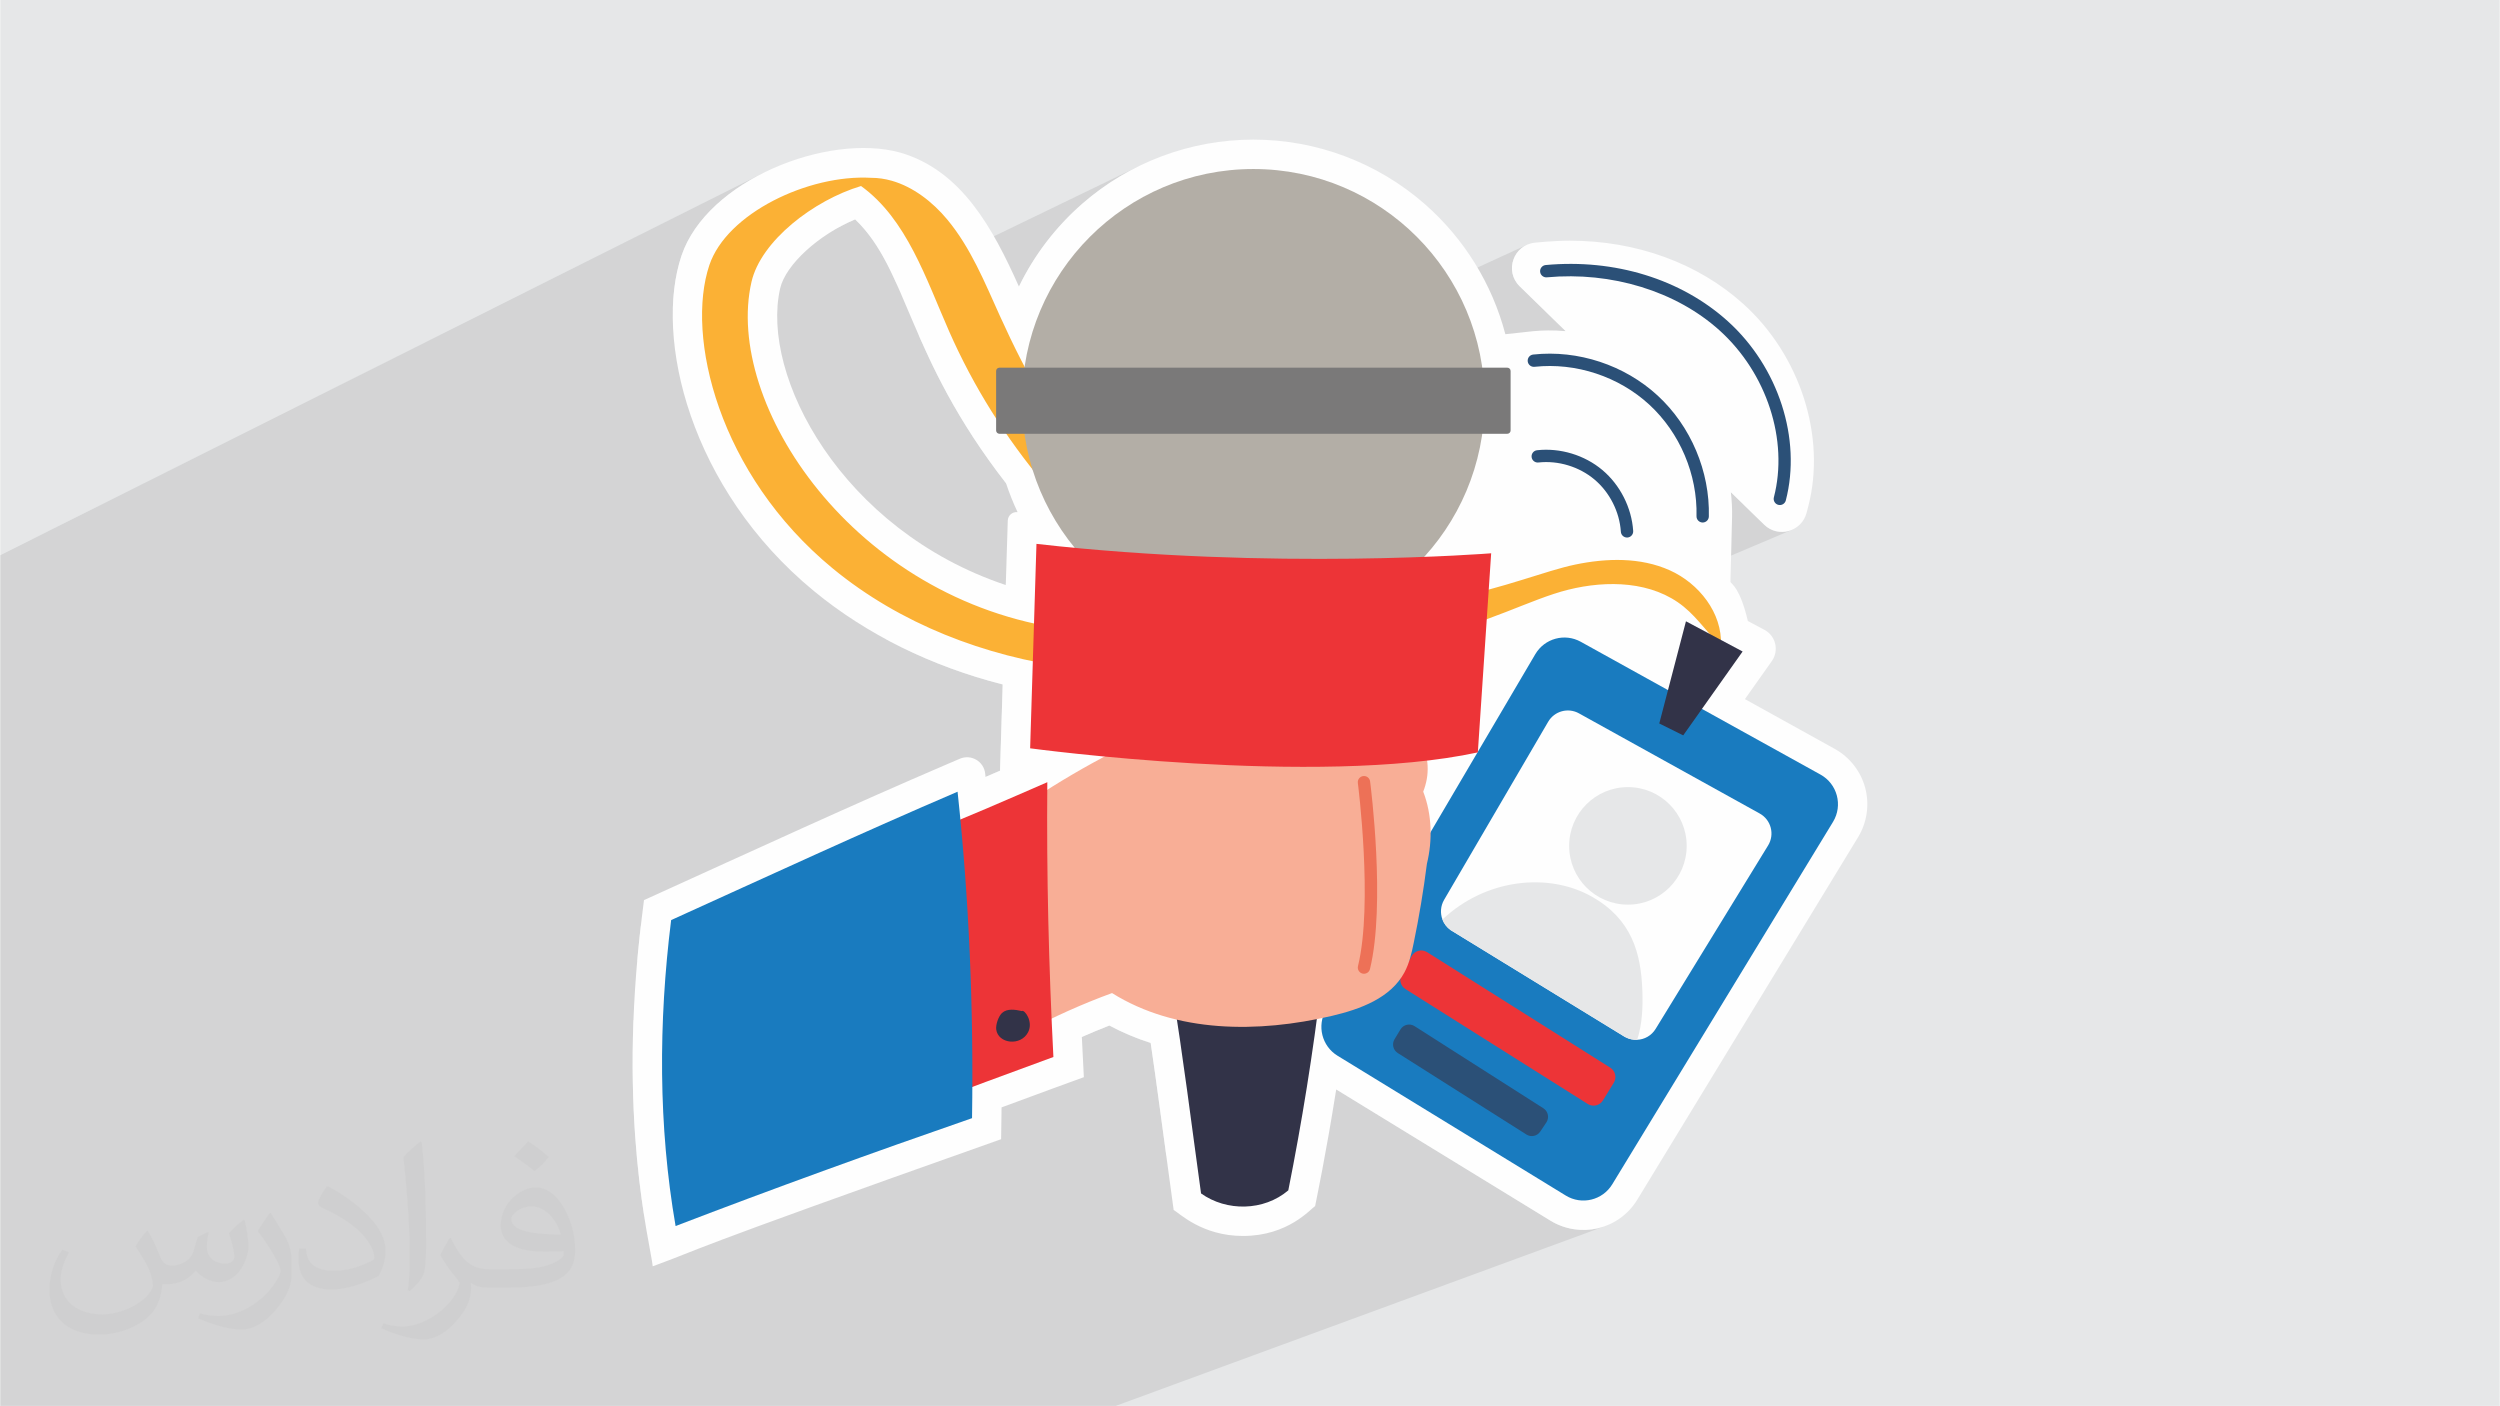
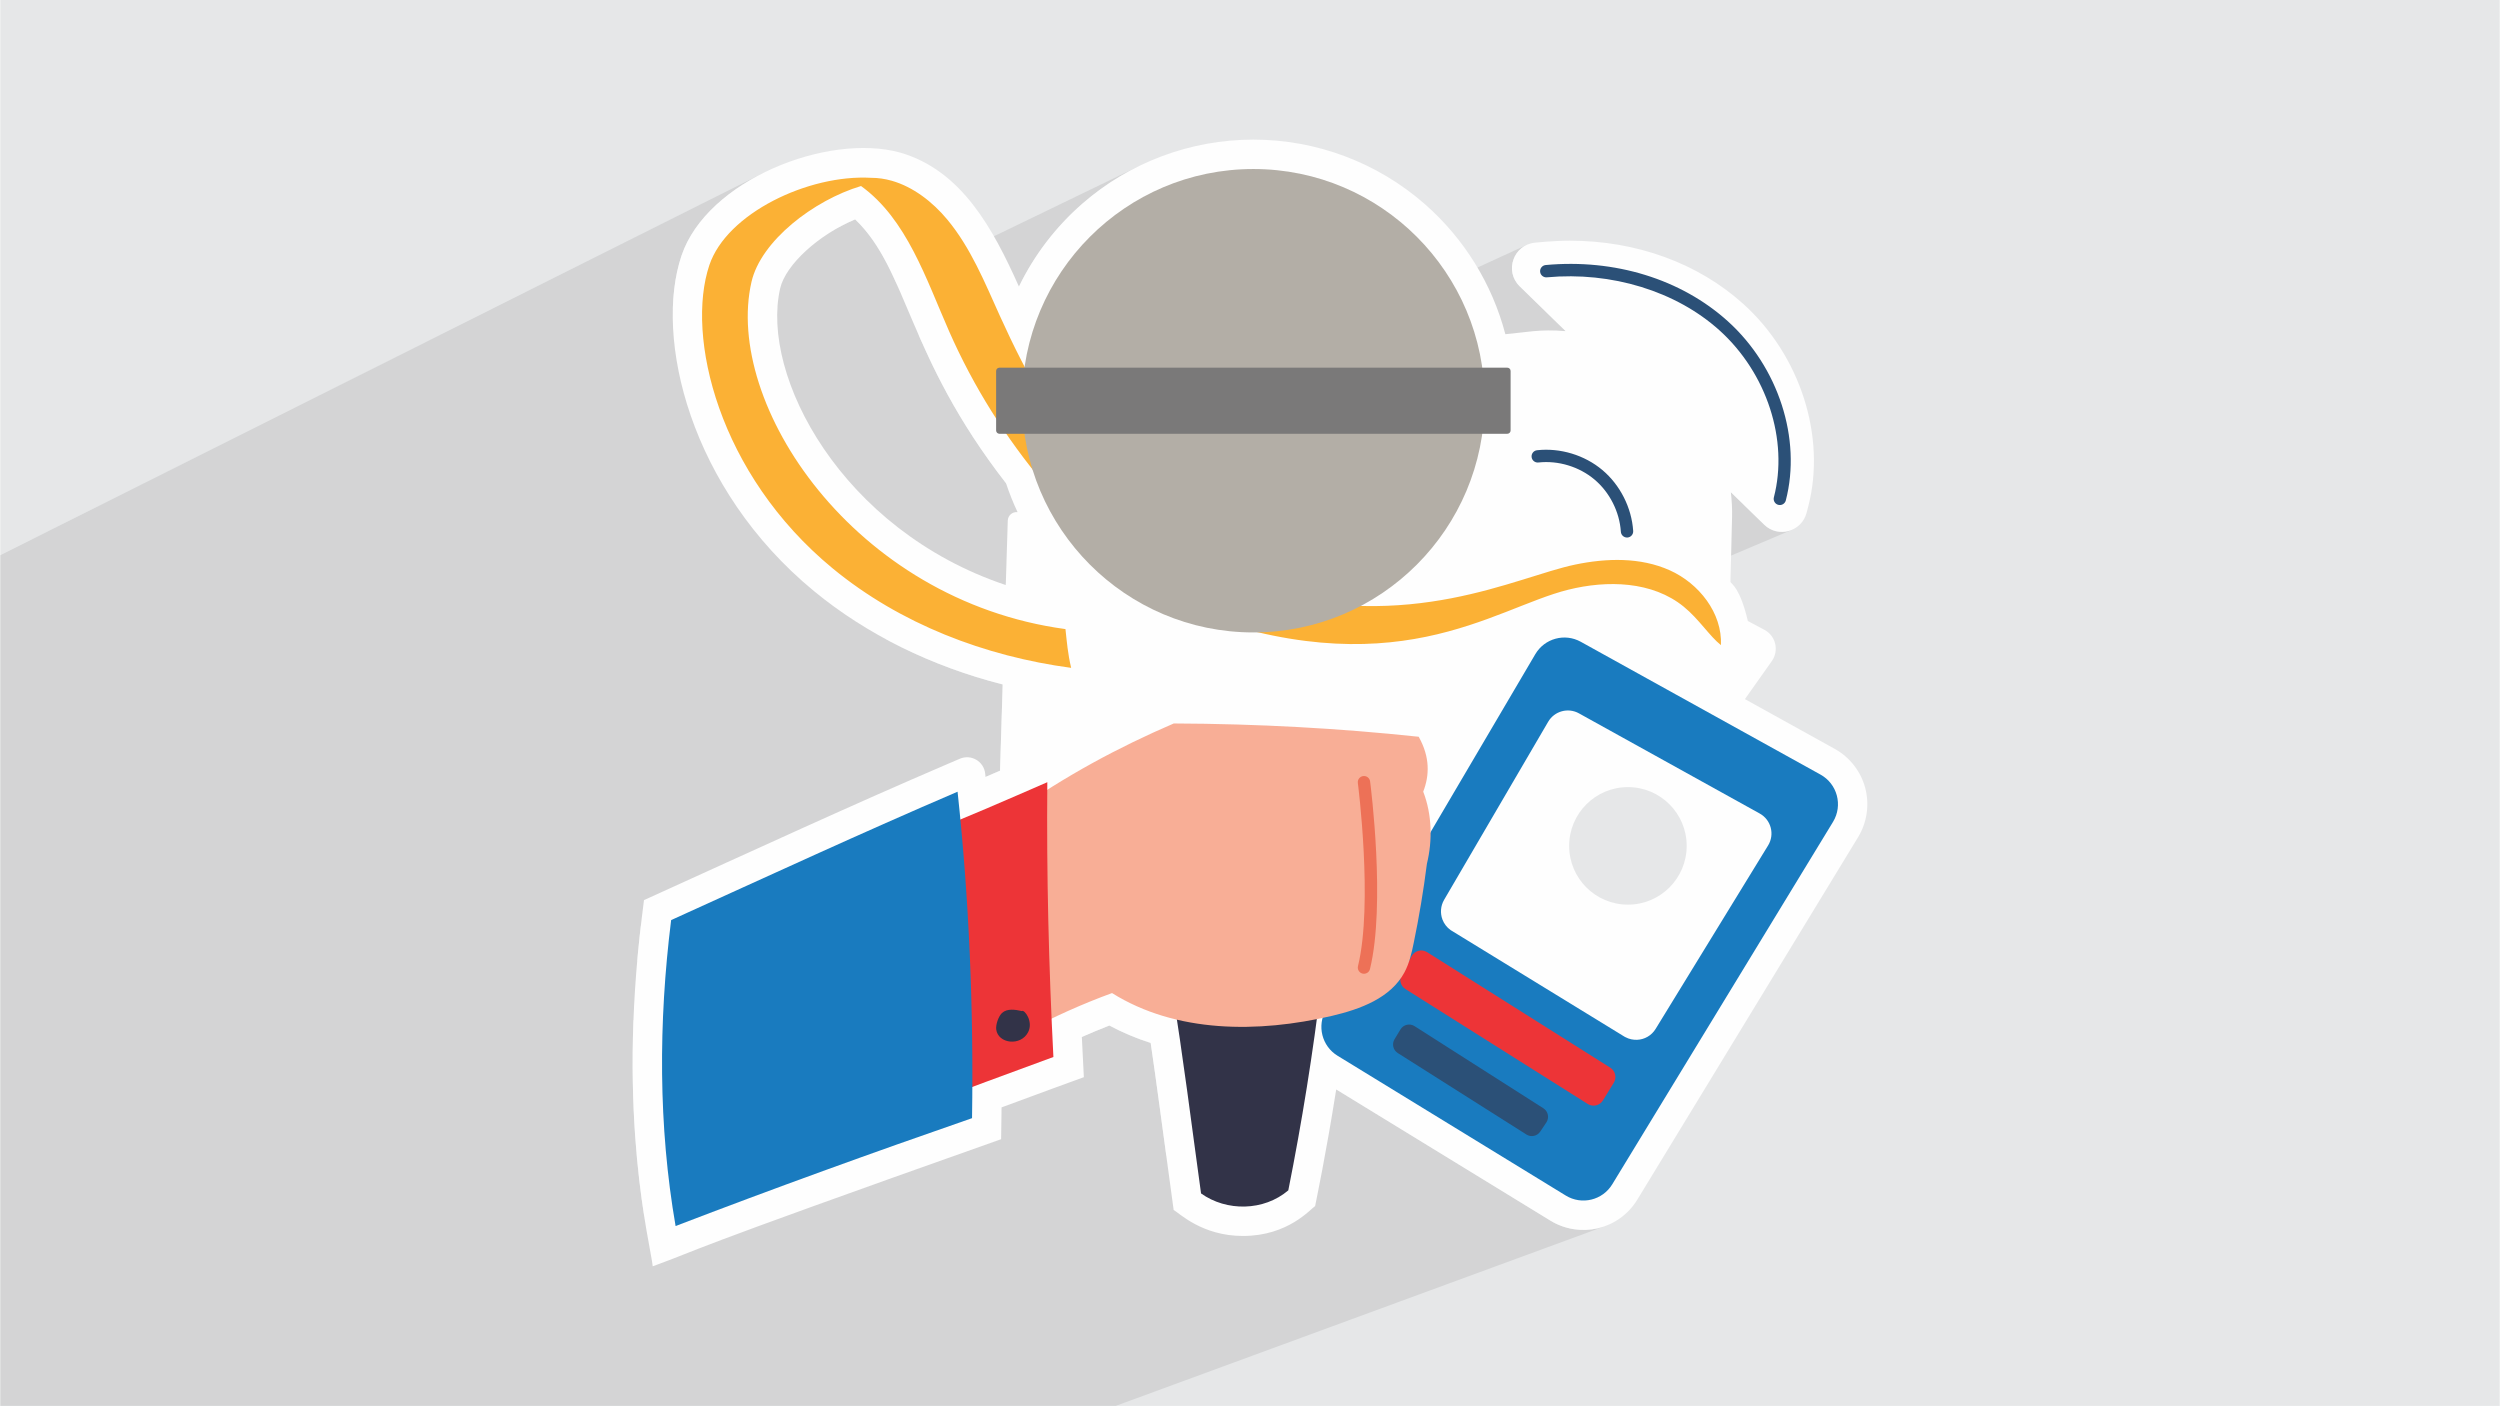
<svg xmlns="http://www.w3.org/2000/svg" xml:space="preserve" width="3.704in" height="2.083in" version="1.1" style="shape-rendering:geometricPrecision; text-rendering:geometricPrecision; image-rendering:optimizeQuality; fill-rule:evenodd; clip-rule:evenodd" viewBox="0 0 3703.75 2083.33">
  <defs>
    <style type="text/css">
   
    .fil0 {fill:#E6E7E8}
    .fil3 {fill:#FEFEFE;fill-rule:nonzero}
    .fil4 {fill:#FBB135;fill-rule:nonzero}
    .fil10 {fill:#F8AE96;fill-rule:nonzero}
    .fil6 {fill:#ED3437;fill-rule:nonzero}
    .fil13 {fill:#ED7157;fill-rule:nonzero}
    .fil11 {fill:#B3AEA6;fill-rule:nonzero}
    .fil12 {fill:#7A7979;fill-rule:nonzero}
    .fil5 {fill:#197BBF;fill-rule:nonzero}
    .fil9 {fill:#323348;fill-rule:nonzero}
    .fil7 {fill:#2B5077;fill-rule:nonzero}
    .fil8 {fill:#E6E7E8;fill-rule:nonzero}
    .fil2 {fill:#373435;fill-opacity:0.031}
    .fil1 {fill:#373435;fill-opacity:0.102}
   
  </style>
  </defs>
  <g id="Layer_x0020_1">
    <polygon class="fil0" points="-0,0 3703.75,0 3703.75,2083.33 -0,2083.33 " />
    <polygon class="fil1" points="-0,948.33 -0,947.92 -0,887.89 -0,887.89 -0,880.53 -0,822.8 1133.64,254.83 1122.2,260.67 1111.05,266.91 1100.22,273.52 1089.74,280.52 1079.67,287.87 1070.03,295.57 1060.87,303.62 1052.23,311.99 1044.14,320.69 1036.65,329.69 1029.78,338.99 1023.59,348.58 1018.12,358.44 1013.39,368.57 1009.45,378.96 1006.63,388.24 1333.36,226.07 1333.36,226.07 1006.62,388.24 1005.9,390.63 1002.9,402.88 1000.47,415.67 998.61,428.95 997.33,442.71 996.63,456.91 996.62,457.52 1256.78,329.51 1266.79,325.03 1273.93,332.26 1280.65,339.78 1286.96,347.6 1292.93,355.73 1298.6,364.16 1304,372.9 1309.18,381.94 1314.18,391.31 1319.04,400.98 1323.81,410.98 1327.94,420.03 1689.7,244.99 1681.98,248.81 1674.34,252.81 1666.78,256.98 1659.32,261.31 1651.94,265.83 1644.67,270.51 1637.48,275.36 1630.41,280.37 1623.43,285.56 1616.56,290.91 1609.8,296.42 1603.16,302.09 1595.86,308.63 1588.74,315.35 1581.8,322.22 1575.06,329.26 1568.5,336.45 1562.13,343.79 1555.96,351.28 1549.98,358.91 1544.21,366.69 1538.63,374.59 1533.26,382.63 1528.09,390.8 1523.12,399.08 1518.37,407.49 1513.83,416.01 1509.5,424.64 1360.61,495.79 1363.61,502.65 1369.43,515.61 1375.57,528.91 1382.09,542.56 1389.02,556.55 1396.41,570.89 1404.29,585.59 1412.71,600.63 1421.72,616.04 1431.35,631.8 1441.64,647.92 1452.65,664.4 1464.41,681.25 1476.95,698.47 1490.34,716.06 1490.76,717.31 2263.27,362.31 2258.41,364.74 2254.05,367.79 2250.24,371.38 2246.98,375.43 2244.32,379.87 2242.28,384.61 2240.88,389.58 2240.16,394.7 2240.13,399.9 2240.84,405.09 2242.31,410.2 2244.56,415.16 2247.61,419.87 2251.51,424.28 2319.69,490.74 1490.06,864.12 1489.98,866.94 1312.02,947.01 1317.48,949.95 1326.16,954.46 1334.92,958.87 1343.76,963.17 1352.69,967.35 1361.7,971.44 1370.79,975.41 1379.95,979.27 1389.19,983.02 1398.51,986.66 1407.89,990.18 1417.35,993.59 1426.88,996.89 1436.48,1000.07 1446.14,1003.14 1455.87,1006.09 1465.66,1008.93 1475.51,1011.65 1485.43,1014.24 1481.47,1142.06 1478.82,1143.2 1476.16,1144.35 949.22,1372.17 947.62,1385.81 944.86,1412.9 943.85,1424.52 2564.42,729.32 2613.76,777.41 2617.8,780.86 2622.12,783.62 2626.65,785.71 2631.33,787.15 2636.09,787.96 2640.87,788.15 2645.63,787.74 2650.28,786.74 2654.78,785.18 938.3,1511.76 938.19,1514.32 937.48,1537.91 937.13,1560.77 937.08,1582.91 937.33,1604.31 937.84,1624.98 938.6,1644.9 939.57,1664.06 940.73,1682.46 942.07,1700.1 943.54,1716.97 945.14,1733.06 946.83,1748.36 948.59,1762.87 950.41,1776.57 952.24,1789.48 953.54,1798.09 1633.25,1523.7 1638.36,1521.66 1643.48,1519.64 1647.09,1521.56 1650.74,1523.43 1654.41,1525.27 1658.12,1527.06 1661.85,1528.82 1665.61,1530.53 1669.4,1532.21 1673.21,1533.84 1677.06,1535.44 1680.93,1536.99 1684.82,1538.5 1688.75,1539.97 1692.7,1541.41 1696.67,1542.79 1700.68,1544.14 1704.7,1545.44 1705.6,1551.55 1706.48,1557.52 1707.32,1563.36 1708.15,1569.11 1708.97,1574.78 1709.77,1580.42 1710.56,1586.03 1711.35,1591.65 1712.14,1597.3 1712.93,1603 1713.73,1608.78 1714.54,1614.67 1715.37,1620.69 1716.21,1626.86 1717.07,1633.21 1717.96,1639.77 1718.89,1646.56 1719.84,1653.6 1720.83,1660.92 1721.86,1668.55 1722.93,1676.5 1724.06,1684.82 1725.23,1693.51 1726.46,1702.61 1727.75,1712.14 1727.78,1712.37 1979.67,1614.33 2297.09,1808.76 2301.19,1811.13 2305.37,1813.28 2309.61,1815.19 2313.93,1816.89 2318.29,1818.36 2322.69,1819.61 2327.13,1820.63 2331.61,1821.44 2336.1,1822.03 2340.6,1822.4 2345.11,1822.55 2349.61,1822.48 2354.09,1822.2 2358.56,1821.71 2363,1821.01 2367.39,1820.09 2371.75,1818.96 2376.04,1817.63 2380.28,1816.09 1652.83,2083.33 1554.39,2083.33 1203.96,2083.33 1176.82,2083.33 982.31,2083.33 774.75,2083.33 487.46,2083.33 447.12,2083.33 387.06,2083.33 377.84,2083.33 361.52,2083.33 247.1,2083.33 246.95,2083.33 -0,2083.33 -0,1908.94 -0,1887.76 -0,1829.42 -0,1782.56 -0,1782.55 -0,1769.98 -0,1748.54 -0,1742.85 -0,1668.57 -0,1537.27 -0,1534.76 -0,1452.2 -0,1451.09 -0,1446.83 -0,1445.02 -0,1427.91 -0,1402.38 -0,1401.07 -0,1146.01 -0,1076.22 -0,1062.56 " />
-     <path class="fil2" d="M218.33 1823.85c7.07,10.83 11.67,21.15 16.15,32.5 3.33,6.67 5,19.06 20.63,19.06 4.57,0 11.15,-1.46 16.98,-4.69 6.56,-3.44 11.56,-8.65 14.17,-16.56l6.24 -21.04 15.2 -7.5 1.04 1.04c-2.08,8.02 -2.6,15.52 -2.6,21.46 0,17.7 15.09,24.37 27.19,24.37 7.07,0 13.44,-3.54 13.44,-9.9 0,-8.44 -3.54,-22.6 -8.13,-35.31 7.07,-7.07 14.17,-14.17 22.29,-19.9l1.25 0.73c3.54,14.9 5.52,29.79 5.52,39.57 0,9.69 -4.28,20.42 -7.81,27.5 -7.29,13.65 -20.21,24.69 -35.83,24.69 -11.77,0 -25,-6.04 -34.06,-16.87l-0.52 0c-8.54,10.42 -21.77,20 -42.92,20l-6.56 0c-0.94,13.96 -3.96,23.85 -8.54,32.71 -12.6,24.69 -50,41.98 -85.1,41.98 -48.96,0 -73.54,-28.22 -73.54,-65.83 0,-23.23 7.6,-44.79 19.27,-60.09l9.58 3.96c-7.29,13.96 -12.19,27.3 -12.19,40 0,35.21 28.65,51.98 61.67,51.98 30.52,0 68.44,-19.48 75.31,-42.08 -2.6,-24.58 -11.87,-36.15 -26.04,-58.75 4.28,-7.5 9.79,-15 16.67,-23.02l1.25 0 0 0 0 0 0 0 0 0 -0.03 -0.01 0 0 0.01 -0.02zm563.96 -132.5c10.31,6.46 20.42,14.17 30.31,23.02 -5.52,7.6 -12.4,14.69 -20.94,20.94 -9.9,-8.02 -19.79,-14.8 -29.9,-22.08 6.87,-7.71 13.65,-15.2 20.52,-21.87l0 0 0 0 0 0 0 0 0.01 -0.01 -0 0zm5.31 96.35c-16.67,0 -30.31,10.94 -30.31,18.96 0,17.5 33.33,22.81 73.13,22.6 -5,-20.42 -22.4,-41.56 -42.81,-41.56l0 0 0 0 0 0 -0.01 0 0 0 0 0zm-37.41 93.13c21.67,0 40.63,-0.63 55.1,-4.28 16.04,-4.06 29.69,-12.29 29.69,-17.81 0,-1.56 0,-3.23 -0.52,-4.8 -9.06,0.83 -19.37,0.83 -28.44,0.83 -29.37,0 -51.87,-6.67 -60.72,-23.13 -2.19,-4.57 -3.74,-9.69 -3.74,-15.52 0,-15.72 6.87,-31.46 18.96,-42.19 10.1,-8.85 21.25,-14.37 32.6,-14.37 20.52,0 36.77,16.46 48.22,42.5 6.24,14.06 10.52,30.42 10.52,51.04 0,13.75 -3.74,25.31 -12.29,33.96 -15.94,15.31 -45.21,21.15 -90.21,21.15l-20.31 0 0 0 -5.31 0c-11.15,0 -19.17,-1.98 -25.52,-6.87l-1.04 0c0.31,2.6 0.52,5.2 0.52,7.5 0,10.1 -3.33,23.02 -10.1,33.33 -20,29.79 -41.56,42.6 -60.31,42.6 -18.96,0 -42.19,-7.29 -63.02,-16.67l3.65 -7.29c6.78,2.81 16.15,4.8 29.06,4.8 33.85,0 78.23,-32.71 83.74,-64.48 -1.25,-2.6 -3.54,-6.04 -6.78,-9.58 -9.9,-11.77 -16.15,-21.67 -21.98,-31.98 5,-9.9 9.58,-17.81 13.85,-24.9l1.77 -0.21c14.48,29.37 27.59,46.35 56.87,46.35l4.57 0 0 0 21.15 0 0 0 0.01 0.01 0 0 0.02 0zm-146.46 31.04c2.5,-13.54 2.71,-28.65 2.71,-42.92l0 -21.04c0,-39.28 -5,-96.35 -9.06,-133.33 7.07,-7.81 16.98,-16.78 24.79,-22.81l2.29 0.63c5.31,46.77 6.56,101.15 6.56,151.04 0,13.13 -0.52,26.04 -1.77,35.42 -0.73,11.77 -7.6,20.83 -22.29,34.48l-3.23 -1.46 0 0 0 0 0 0 0 0 0 -0.01 0 0 0 0zm-150.73 -61.98c0.73,18.44 9.79,33.13 41.35,33.13 19.69,0 36.35,-5.2 54.79,-14.06 3.33,-1.46 5.09,-3.44 5.09,-5.09 0,-11.56 -8.85,-26.87 -23.75,-40.83 -14.48,-13.13 -33.65,-24.58 -51.46,-32.29 -6.15,-2.6 -8.13,-5.43 -8.13,-8.02 0,-5.31 7.07,-16.46 12.81,-24.48l2.08 -0.21c20.42,10.73 43.33,26.67 60.31,44.48 15.43,16.24 24.9,32.81 24.9,50.83 0,13.33 -3.96,26.04 -10.52,37.59 -22.5,11.25 -46.46,19.9 -70.21,19.9 -28.74,0 -48.44,-13.54 -48.44,-45.31 0,-3.44 0,-8.75 1.25,-15.63l9.9 0 0 0 0 0 0 0 0 0 0.02 -0.01 0 0 0 0zm-52.09 -52.3l17.81 28.85c6.56,10.73 12.71,22.4 12.71,40.83l0 23.65c0,18.96 -12.19,39.37 -31.87,59.58 -15.31,13.75 -28.96,19.58 -41.56,19.58 -18.75,0 -40.09,-5.83 -64.9,-16.56l2.81 -7.29c7.81,2.19 16.87,3.85 27.93,3.85 35.63,-0.21 72.07,-26.24 88.65,-58.02 1.98,-3.65 2.71,-6.98 2.71,-9.27 0,-3.74 -1.98,-7.81 -3.54,-11.46 -8.96,-17.19 -19.06,-32.81 -30.21,-47.19 5.83,-9.27 11.67,-18.13 17.93,-26.78l1.56 0.21 0 0 0 0 0 0 -0.01 0.02 0 0 -0.02 -0z" />
    <g id="_1531714155008">
      <path class="fil3" d="M1155.6 427.56c8.14,-35.61 57.47,-79.98 111.19,-102.52 78.65,75.48 76.17,201.42 223.55,391.03 4.87,14.66 10.57,28.96 17.11,42.83l0 0c-7.58,-0.87 -14.28,4.94 -14.51,12.56l-2.96 95.5c-243.72,-81.59 -363.85,-310.46 -334.37,-439.39zm1607.99 740.17c-6.5,-24.56 -22.97,-45.69 -45.16,-57.99l-133.17 -73.78 39.86 -56.31c11.05,-15.61 5.91,-37.38 -10.98,-46.37l-24.53 -13.08c-11.55,-48.89 -23.75,-54.33 -25.79,-57.85l2.39 -96.13c0.31,-12.34 -0.37,-24.66 -1.8,-36.9l49.33 48.08c20.76,20.25 55.66,10.5 62.94,-17.57l2.5 -9.66c26.72,-103.19 -11.94,-223.64 -96.22,-299.72 -67.02,-60.47 -158.34,-93.79 -257.15,-93.79 -25.35,0 -51.78,2.98 -51.41,2.94 -32.09,2.96 -45.97,42.17 -22.89,64.67l68.17 66.46c-38.37,-3.45 -60.24,2.04 -89.4,4.48 -19.52,-74.26 -60.9,-141.57 -119.3,-192.75 -70.33,-61.63 -160.58,-95.58 -254.13,-95.58 -93.33,0 -183.44,33.81 -253.7,95.2 -39.42,34.44 -71.15,76.23 -93.66,122.55 -38.5,-86.07 -85.07,-172.34 -176.14,-198.58l0 0c-107.25,-29.56 -286.24,40.79 -323.91,152.9 -40.82,121.41 12.14,345.32 196.41,497.01 77.45,63.77 173.51,111.2 279.56,138.27l-3.95 127.81c-7.06,3.06 -14.22,6.15 -21.46,9.24l-0.54 -5.01c-1.94,-18.07 -20.81,-29.11 -37.52,-21.95l-20.56 8.8c-137.67,59 -276.48,123.01 -447.51,200.69l-3.02 24.21c-37.32,299.87 12.47,484.48 15.97,518.41 80.29,-29.3 23.63,-13.91 516.25,-188.34 0.39,-26.1 0.53,-31.83 0.67,-47.13 64.78,-24.06 99.8,-36.68 121.94,-44.78 -1.22,-24 -1.97,-37.98 -2.98,-59.52 13.5,-6.01 27.12,-11.71 40.77,-17.04 19.2,10.31 39.67,18.95 61.22,25.81 9.74,66.01 14.27,103 34.06,247.53 7.96,4.3 41.84,38.53 102.66,38.53 67.26,0 100.26,-40.11 106.98,-44.28 2.65,-13.92 15.42,-73.17 31.26,-172.9l317.42 194.43c43.3,26.53 101.25,14.08 128.79,-31.14l327.15 -537.1c13.21,-21.7 17.06,-48.22 10.56,-72.79z" />
      <path class="fil4" d="M2473.77 845.04c-43.4,-19.45 -93.47,-18.12 -140.02,-8.42 -88.69,18.51 -243.29,102.12 -471.22,37.27 -187.57,-59.65 -300.78,-227.6 -381.4,-406.01 -22.34,-49.43 -43.07,-100.63 -77.69,-142.37 -21.87,-26.37 -50.69,-48.65 -82.54,-57.7 0.01,0 0.02,0 0.02,0 -0.04,-0.01 -0.07,-0.02 -0.11,-0.02 -9.89,-2.81 -20.07,-4.32 -30.43,-4.29 -92.93,-5.31 -213.87,52.67 -239.63,129.34 -35.37,105.21 13.29,309.95 182.81,449.5 99.84,82.19 225.22,130.16 353.29,147.31 -4.98,-20.87 -6.43,-39.19 -8.43,-57.44 -314.59,-42.68 -506.42,-334.38 -465.28,-514.37 13.96,-61.06 92.33,-121.15 162.35,-142.19 67.81,48.98 96.3,137.57 130.59,215.43 72.06,163.63 192.19,305.65 343.98,410.34 315.17,121.26 460.96,0.39 573.46,-27.57 58.02,-14.42 124.71,-12.66 171.06,25.15 22.69,18.5 38.5,43.93 55.16,56.96 2.11,-47.59 -32.57,-91.47 -75.96,-110.93z" />
      <path class="fil5" d="M2341.98 950.98l355.34 196.87c24.92,13.81 33.34,45.66 18.5,70.02l-327.15 537.09c-14.42,23.65 -45.23,31.12 -68.83,16.67l-338.23 -207.19c-23.32,-14.28 -30.9,-44.68 -17,-68.27l310.04 -526.78c13.77,-23.39 43.62,-31.55 67.33,-18.41z" />
      <path class="fil3" d="M2619.54 1252.94l-166.62 271.75c-6.06,9.93 -16.48,15.67 -27.3,16.12 -5.93,0.27 -11.93,-0.97 -17.46,-3.91 -0.39,-0.26 -0.84,-0.45 -1.24,-0.65l-257.79 -158.02c-5.66,-4.05 -9.77,-9.53 -12.11,-15.67 -3.45,-9.27 -2.87,-19.98 2.48,-29.18l154.18 -263.8c9.25,-15.87 29.52,-21.48 45.61,-12.54l267.82 148.42c16.94,9.33 22.61,30.94 12.44,47.47z" />
      <path class="fil6" d="M2114.26 1410.93l271.48 171.19c7.55,4.76 9.87,14.74 5.19,22.35l-16.1 26.17c-4.74,7.71 -14.85,10.06 -22.5,5.24l-270.13 -170.25c-7.27,-4.57 -9.72,-14.03 -5.62,-21.59l14.74 -27.12c4.49,-8.26 15,-11 22.94,-5.99z" />
      <path class="fil7" d="M2095.66 1520.54l190.98 121.76c7.07,4.51 9.06,13.98 4.39,20.97l-9.09 13.59c-4.5,6.74 -13.56,8.66 -20.39,4.33l-190.72 -120.77c-6.88,-4.37 -9.02,-13.44 -4.8,-20.42l8.84 -14.59c4.34,-7.17 13.72,-9.36 20.79,-4.86z" />
-       <path class="fil8" d="M2425.62 1540.81c-5.93,0.27 -11.93,-0.97 -17.46,-3.91 -0.39,-0.26 -0.84,-0.45 -1.24,-0.65l-257.79 -158.02c-5.66,-4.05 -9.77,-9.53 -12.11,-15.67 64.2,-60.55 156.86,-70.19 221.36,-33.94 59.3,33.54 73.19,83.83 74.93,140.83 0.72,23.78 -0.19,48.13 -7.69,71.37z" />
-       <polygon class="fil9" points="2497.89,920.67 2581.84,965.42 2493.84,1089.7 2458.35,1072.07 " />
      <path class="fil9" d="M1957.66 1457.48c-12.4,102.72 -28.76,204.94 -49.02,306.41 -36.3,30.93 -91.54,31.58 -129.3,4.56 -14.1,-101.78 -26.54,-203.55 -43.02,-303.24 71.32,3.17 142.95,-0.46 221.34,-7.72z" />
      <path class="fil7" d="M2410.55 796.53c-4.78,0 -8.81,-3.71 -9.11,-8.55 -1.93,-29.52 -16.57,-58.5 -39.2,-77.5 -22.61,-18.99 -53.65,-28.39 -82.96,-25.14 -5.05,0.56 -9.55,-3.06 -10.11,-8.07 -0.55,-5.03 3.06,-9.55 8.09,-10.1 34.22,-3.81 70.38,7.15 96.75,29.31 26.37,22.15 43.45,55.91 45.69,90.32 0.31,5.04 -3.5,9.39 -8.54,9.72 -0.21,0.01 -0.41,0.01 -0.61,0.01z" />
-       <path class="fil7" d="M2522.68 774.28c-0.07,0 -0.16,0 -0.23,0 -5.05,-0.14 -9.05,-4.33 -8.92,-9.38 1.53,-61.68 -24.6,-123.46 -69.91,-165.24 -45.31,-41.78 -108.9,-62.75 -170.12,-56.11 -5.06,0.54 -9.54,-3.09 -10.09,-8.11 -0.54,-5.02 3.09,-9.54 8.11,-10.07 66.39,-7.22 135.35,15.53 184.49,60.84 49.13,45.3 77.46,112.28 75.81,179.16 -0.12,4.96 -4.19,8.92 -9.14,8.92z" />
      <path class="fil7" d="M2634.73 748.11c-4.89,-1.27 -7.83,-6.26 -6.56,-11.15 21.94,-84.69 -10.42,-184.11 -80.52,-247.37 -64.37,-58.1 -160.02,-87.5 -255.91,-78.64 -5.01,0.46 -9.49,-3.23 -9.95,-8.27 -0.47,-5.02 3.24,-9.49 8.27,-9.95 102.37,-9.45 200.74,20.89 269.85,83.28 75.02,67.71 109.57,174.43 85.96,265.54 -1.28,4.93 -6.31,7.82 -11.15,6.56z" />
      <path class="fil10" d="M1519.23 1529.11c41.29,-22.21 84.17,-41.46 128.2,-57.54 94.72,59.31 216.31,59.54 325.98,33.75 41.94,-9.85 87.11,-26.46 107.4,-64.54 7.16,-13.43 10.56,-28.51 13.64,-43.41 8.05,-38.82 14.57,-77.97 19.56,-117.3 8.45,-34.52 7.66,-73.06 -5.44,-106.97 9.33,-24.07 10.24,-51.13 -6.7,-81.35 -118.87,-12.63 -238.39,-19.19 -362.95,-19.69 -82.23,35.35 -161.32,78.04 -237.02,131.49 -7.19,107.28 -2.78,215.34 17.33,325.55z" />
      <path class="fil6" d="M1560.55 1566.28c-6.87,-134.48 -10.27,-269.14 -9.02,-407.2 -60.55,26.43 -121.1,52.88 -189.46,79.97 1.59,132.35 3.2,264.71 2.99,399.75 62.85,-23.54 125.71,-47.08 195.49,-72.52z" />
      <path class="fil5" d="M1439.99 1656.92c2.5,-162.7 -4.44,-325.56 -21.44,-483.74 -142,60.85 -282.27,125.77 -424.45,190.23 -18.85,151.42 -19.11,305.16 6.6,453.37 145.1,-55.67 291.27,-108.56 439.29,-159.86z" />
      <path class="fil9" d="M1513.75 1498.22c-10.02,-2.27 -21.88,-4.09 -29.41,2.91 -5.21,4.83 -9.45,17.31 -8.52,24.44 2.74,21.03 36.32,25.25 47.28,3.93 8.13,-15.83 -5.57,-34.06 -9.34,-31.29z" />
      <path class="fil11" d="M1514.2 593.81c0,-189.63 153.41,-343.36 342.67,-343.36 189.24,0 342.67,153.73 342.67,343.36 0,189.62 -153.42,343.35 -342.67,343.35 -189.25,0 -342.67,-153.73 -342.67,-343.35z" />
      <path class="fil12" d="M1475.66 637.88l0 -88.15c0,-2.7 2.19,-4.89 4.89,-4.89l752.61 0c2.7,0 4.89,2.19 4.89,4.89l0 88.15c0,2.7 -2.2,4.9 -4.89,4.9l-752.61 0c-2.7,0 -4.89,-2.2 -4.89,-4.9z" />
-       <path class="fil6" d="M1535.45 805.92l-9.37 302.94c0,0 424.47,57.61 663.41,6.06l19.76 -295.05c0,0 -323.1,25.97 -673.8,-13.96z" />
      <path class="fil13" d="M2018.61 1442.7c-4.91,-1.19 -7.93,-6.14 -6.72,-11.05 22.55,-92.65 0.04,-269.61 -0.2,-271.4 -0.65,-5.01 2.89,-9.6 7.91,-10.24 5.06,-0.65 9.6,2.89 10.25,7.9 0.96,7.38 23.17,182.1 -0.19,278.07 -1.2,4.93 -6.17,7.91 -11.05,6.72z" />
      <circle class="fil0" cx="2411.89" cy="1253.45" r="87.09" />
    </g>
  </g>
</svg>